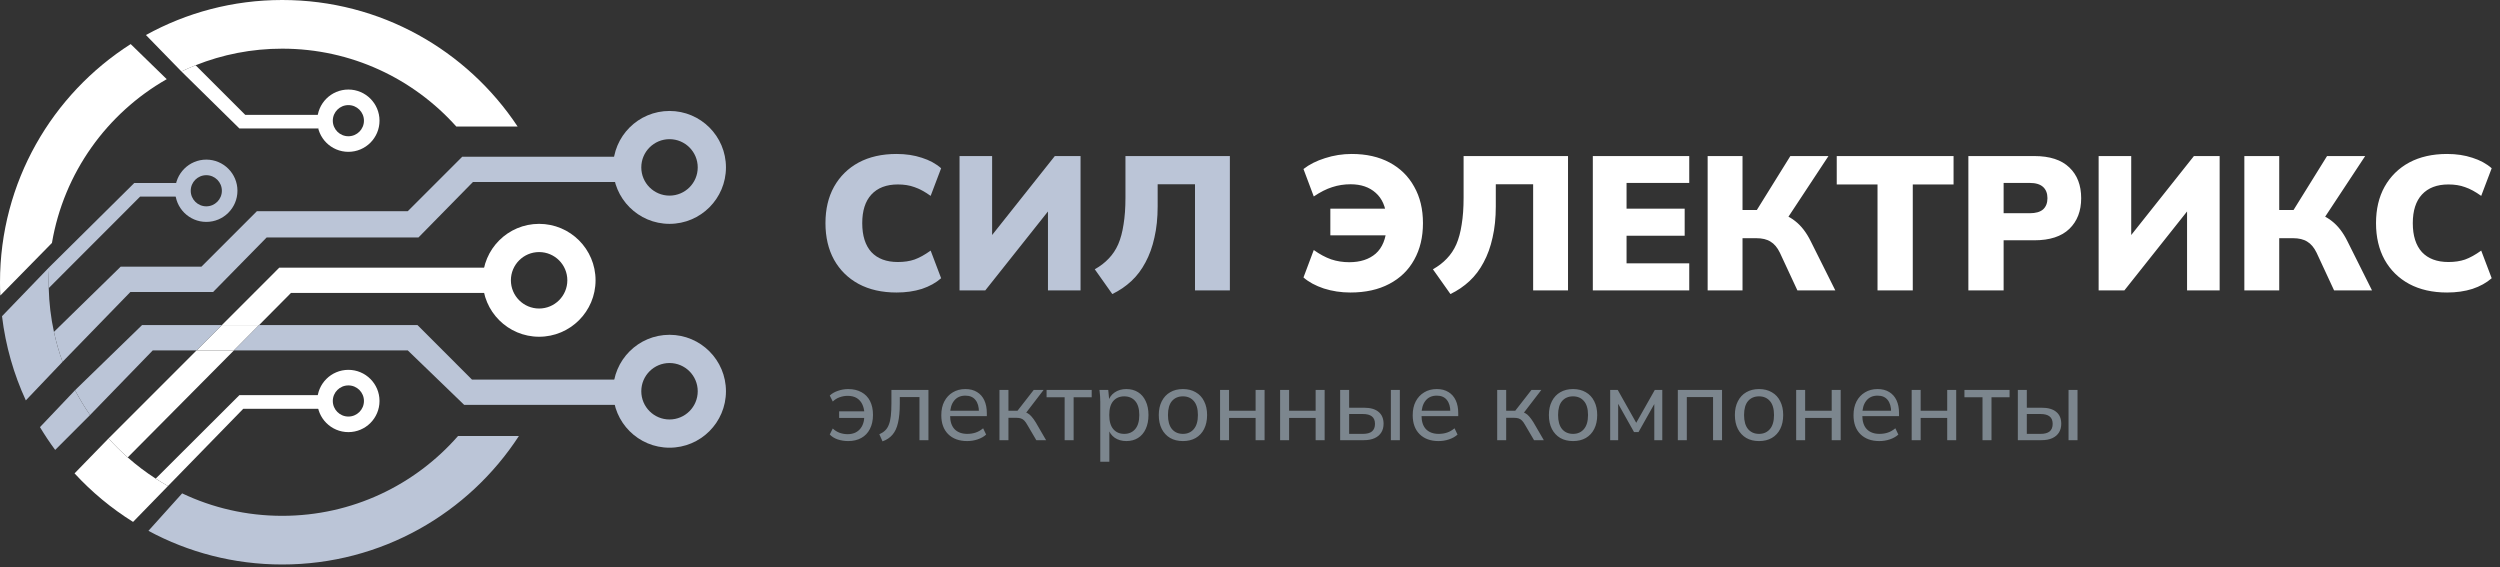
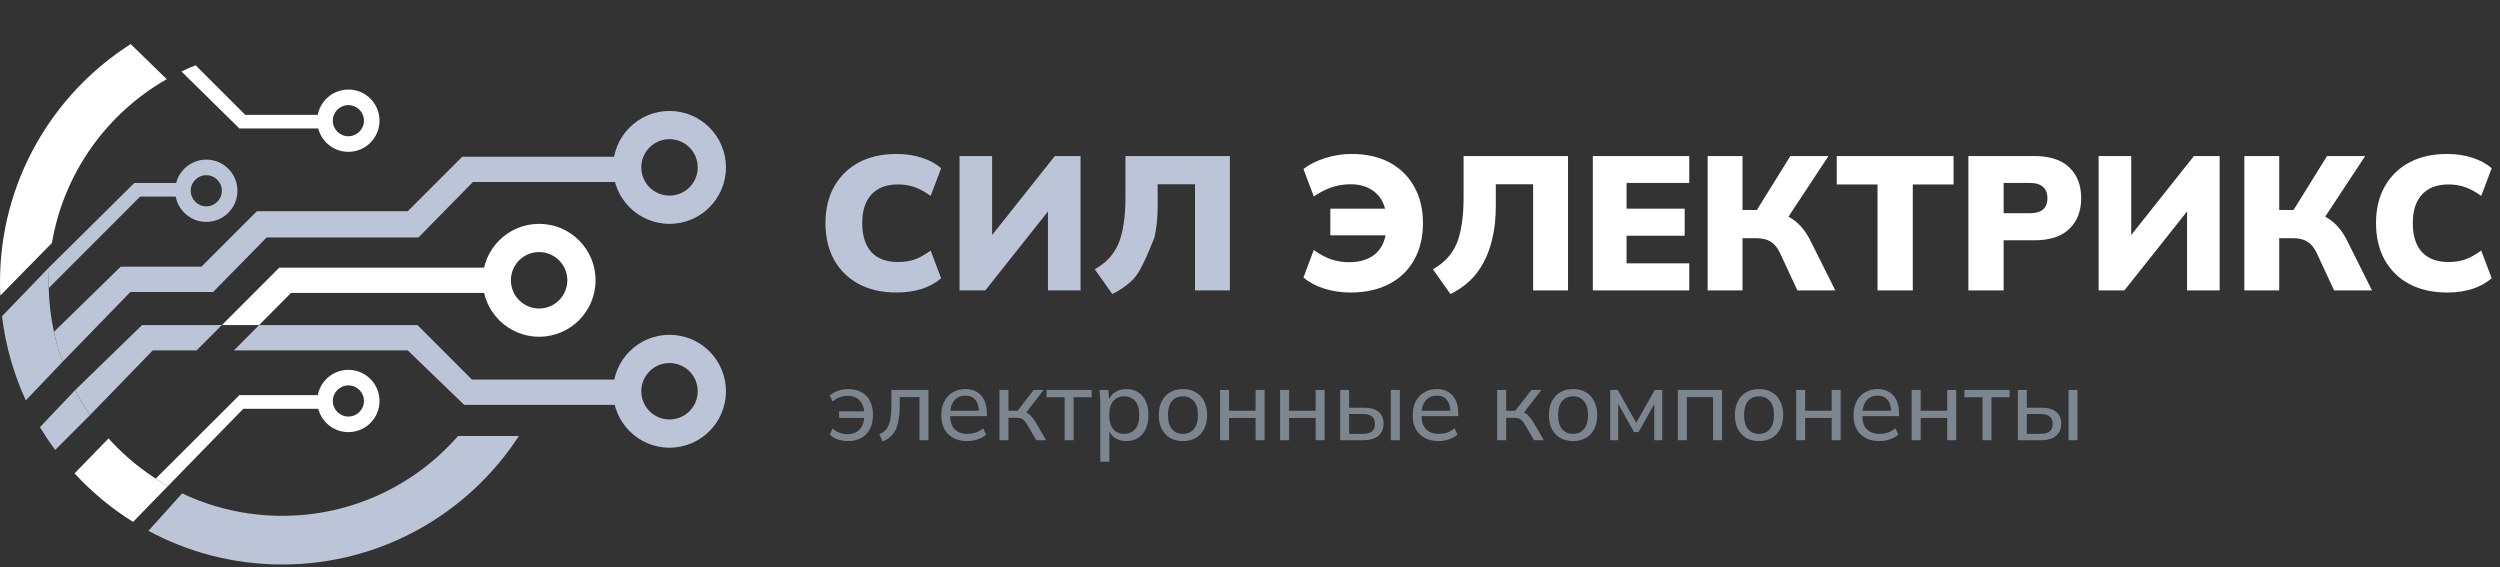
<svg xmlns="http://www.w3.org/2000/svg" width="238" height="54" viewBox="0 0 238 54" fill="none">
  <rect x="0" y="0" width="238" height="54" fill="#333333" stroke="none" />
  <path d="M15.872 7.537C10.192 10.775 6.077 16.445 4.945 23.129L0.029 28.135C0.01 27.716 0 27.294 0 26.87C0 17.339 4.961 8.967 12.442 4.197L15.872 7.537Z" fill="white" />
-   <path d="M13.893 3.335C17.739 1.21 22.161 0 26.866 0C36.225 0 44.467 4.786 49.277 12.045H43.439C39.367 7.496 33.451 4.633 26.866 4.633C23.953 4.633 21.171 5.193 18.621 6.212C18.164 6.395 17.714 6.592 17.273 6.804L13.893 3.335Z" fill="white" />
  <path d="M17.273 6.804L22.79 12.23H30.294V10.933H23.346L18.621 6.212C18.164 6.394 17.714 6.592 17.273 6.804Z" fill="white" />
-   <path d="M22.274 33.355H18.714L10.333 41.738C10.906 42.376 11.516 42.98 12.159 43.547L22.274 33.355Z" fill="white" />
  <path d="M14.823 45.565C15.205 45.812 15.595 46.047 15.992 46.27L23.16 38.915H30.387V37.618H22.79L14.823 45.565Z" fill="white" />
  <path d="M21.123 30.947H24.665L27.7 27.889H46.228V25.48H26.588L21.123 30.947Z" fill="white" />
-   <path d="M18.714 33.355H22.274L24.665 30.946H21.123L18.714 33.355Z" fill="white" />
  <path d="M12.668 49.685L15.992 46.27C15.595 46.047 15.205 45.812 14.823 45.565C13.884 44.959 12.994 44.284 12.159 43.547C11.516 42.98 10.906 42.376 10.333 41.738L7.097 45.065C8.734 46.843 10.607 48.4 12.668 49.685Z" fill="white" />
  <path d="M49.398 41.509C44.606 48.872 36.305 53.74 26.866 53.74C22.258 53.74 17.921 52.579 14.131 50.535L17.34 46.968C20.227 48.34 23.457 49.107 26.866 49.107C33.54 49.107 39.527 46.166 43.603 41.509H49.398Z" fill="#BBC5D7" />
  <path d="M7.144 37.148C7.572 37.967 8.05 38.757 8.573 39.513L5.253 42.833C4.737 42.135 4.253 41.411 3.805 40.663L7.144 37.148Z" fill="#BBC5D7" />
  <path fill-rule="evenodd" clip-rule="evenodd" d="M8.573 39.513C8.05 38.757 7.572 37.967 7.144 37.147L13.526 30.946H21.123L18.714 33.355H14.545L8.573 39.513ZM22.274 33.355H38.817L44.19 38.544H58.642V36.135H44.931L39.743 30.946H24.665L22.274 33.355Z" fill="#BBC5D7" />
  <path d="M2.459 38.116L5.955 34.444C5.621 33.521 5.346 32.57 5.135 31.595C4.843 30.247 4.674 28.853 4.639 27.425C4.634 27.241 4.632 27.055 4.632 26.869C4.632 26.392 4.647 25.918 4.677 25.447L0.192 30.102C0.532 32.932 1.311 35.626 2.459 38.116Z" fill="#BBC5D7" />
  <path d="M4.677 25.447C4.647 25.918 4.632 26.392 4.632 26.87C4.632 27.055 4.634 27.241 4.639 27.426L13.34 18.716H16.861V17.419H12.785L4.677 25.447Z" fill="#BBC5D7" />
  <path d="M5.135 31.595C5.346 32.57 5.621 33.522 5.955 34.444L12.414 27.796H20.289L25.384 22.608H39.836L45.024 17.326H58.55V14.918H44.005L38.817 20.106H24.457L19.177 25.387H11.488L5.135 31.595Z" fill="#BBC5D7" />
  <path fill-rule="evenodd" clip-rule="evenodd" d="M19.64 21.125C21.277 21.125 22.605 19.798 22.605 18.16C22.605 16.523 21.277 15.195 19.64 15.195C18.003 15.195 16.675 16.523 16.675 18.16C16.675 19.798 18.003 21.125 19.64 21.125ZM19.64 19.643C20.459 19.643 21.122 18.979 21.122 18.16C21.122 17.341 20.459 16.678 19.64 16.678C18.821 16.678 18.158 17.341 18.158 18.16C18.158 18.979 18.821 19.643 19.64 19.643Z" fill="#BBC5D7" />
  <path fill-rule="evenodd" clip-rule="evenodd" d="M33.166 14.454C34.803 14.454 36.13 13.126 36.13 11.489C36.13 9.851 34.803 8.524 33.166 8.524C31.528 8.524 30.201 9.851 30.201 11.489C30.201 13.126 31.528 14.454 33.166 14.454ZM33.166 12.971C33.984 12.971 34.648 12.308 34.648 11.489C34.648 10.67 33.984 10.006 33.166 10.006C32.347 10.006 31.683 10.67 31.683 11.489C31.683 12.308 32.347 12.971 33.166 12.971Z" fill="white" />
  <path fill-rule="evenodd" clip-rule="evenodd" d="M33.166 41.138C34.803 41.138 36.13 39.811 36.13 38.173C36.13 36.536 34.803 35.209 33.166 35.209C31.528 35.209 30.201 36.536 30.201 38.173C30.201 39.811 31.528 41.138 33.166 41.138ZM33.166 39.656C33.984 39.656 34.648 38.992 34.648 38.173C34.648 37.355 33.984 36.691 33.166 36.691C32.347 36.691 31.683 37.355 31.683 38.173C31.683 38.992 32.347 39.656 33.166 39.656Z" fill="white" />
  <path fill-rule="evenodd" clip-rule="evenodd" d="M51.323 32.058C54.291 32.058 56.697 29.652 56.697 26.684C56.697 23.716 54.291 21.311 51.323 21.311C48.356 21.311 45.95 23.716 45.95 26.684C45.95 29.652 48.356 32.058 51.323 32.058ZM51.323 29.371C52.807 29.371 54.01 28.168 54.01 26.684C54.01 25.2 52.807 23.997 51.323 23.997C49.84 23.997 48.637 25.2 48.637 26.684C48.637 28.168 49.84 29.371 51.323 29.371Z" fill="white" />
  <path fill-rule="evenodd" clip-rule="evenodd" d="M63.737 21.311C66.705 21.311 69.111 18.904 69.111 15.937C69.111 12.969 66.705 10.563 63.737 10.563C60.77 10.563 58.364 12.969 58.364 15.937C58.364 18.904 60.77 21.311 63.737 21.311ZM63.737 18.623C65.221 18.623 66.424 17.421 66.424 15.937C66.424 14.453 65.221 13.249 63.737 13.249C62.254 13.249 61.051 14.453 61.051 15.937C61.051 17.421 62.254 18.623 63.737 18.623Z" fill="#BBC5D7" />
  <path fill-rule="evenodd" clip-rule="evenodd" d="M63.737 42.621C66.705 42.621 69.111 40.215 69.111 37.247C69.111 34.279 66.705 31.873 63.737 31.873C60.77 31.873 58.364 34.279 58.364 37.247C58.364 40.215 60.77 42.621 63.737 42.621ZM63.737 39.934C65.221 39.934 66.424 38.731 66.424 37.247C66.424 35.763 65.221 34.56 63.737 34.56C62.254 34.56 61.051 35.763 61.051 37.247C61.051 38.731 62.254 39.934 63.737 39.934Z" fill="#BBC5D7" />
-   <path d="M85.351 27.847C83.96 27.847 82.757 27.575 81.741 27.031C80.737 26.487 79.957 25.718 79.4 24.727C78.856 23.735 78.584 22.574 78.584 21.243C78.584 19.912 78.856 18.757 79.4 17.777C79.957 16.786 80.737 16.017 81.741 15.473C82.757 14.929 83.96 14.657 85.351 14.657C86.234 14.657 87.038 14.778 87.764 15.02C88.489 15.249 89.1 15.582 89.596 16.017L88.598 18.648C88.042 18.249 87.528 17.971 87.056 17.814C86.597 17.644 86.07 17.56 85.478 17.56C84.389 17.56 83.549 17.88 82.956 18.521C82.376 19.15 82.085 20.058 82.085 21.243C82.085 22.441 82.376 23.36 82.956 24.001C83.549 24.63 84.389 24.944 85.478 24.944C86.07 24.944 86.597 24.866 87.056 24.709C87.528 24.539 88.042 24.255 88.598 23.856L89.596 26.487C89.1 26.922 88.489 27.261 87.764 27.503C87.038 27.733 86.234 27.847 85.351 27.847ZM91.348 27.648V14.856H94.45V22.967H93.978L100.419 14.856H102.868V27.648H99.766V19.538H100.237L93.797 27.648H91.348ZM105.891 27.993L104.222 25.634C104.742 25.344 105.183 25.005 105.546 24.618C105.921 24.231 106.224 23.777 106.453 23.257C106.683 22.725 106.852 22.096 106.961 21.37C107.082 20.644 107.143 19.797 107.143 18.83V14.856H117.084V27.648H113.764V17.542H110.209V19.646C110.209 20.747 110.106 21.739 109.9 22.622C109.707 23.505 109.422 24.291 109.048 24.981C108.685 25.67 108.237 26.263 107.705 26.759C107.173 27.255 106.568 27.666 105.891 27.993Z" fill="#BBC5D7" />
+   <path d="M85.351 27.847C83.96 27.847 82.757 27.575 81.741 27.031C80.737 26.487 79.957 25.718 79.4 24.727C78.856 23.735 78.584 22.574 78.584 21.243C78.584 19.912 78.856 18.757 79.4 17.777C79.957 16.786 80.737 16.017 81.741 15.473C82.757 14.929 83.96 14.657 85.351 14.657C86.234 14.657 87.038 14.778 87.764 15.02C88.489 15.249 89.1 15.582 89.596 16.017L88.598 18.648C88.042 18.249 87.528 17.971 87.056 17.814C86.597 17.644 86.07 17.56 85.478 17.56C84.389 17.56 83.549 17.88 82.956 18.521C82.376 19.15 82.085 20.058 82.085 21.243C82.085 22.441 82.376 23.36 82.956 24.001C83.549 24.63 84.389 24.944 85.478 24.944C86.07 24.944 86.597 24.866 87.056 24.709C87.528 24.539 88.042 24.255 88.598 23.856L89.596 26.487C89.1 26.922 88.489 27.261 87.764 27.503C87.038 27.733 86.234 27.847 85.351 27.847ZM91.348 27.648V14.856H94.45V22.967H93.978L100.419 14.856H102.868V27.648H99.766V19.538H100.237L93.797 27.648H91.348ZM105.891 27.993L104.222 25.634C104.742 25.344 105.183 25.005 105.546 24.618C105.921 24.231 106.224 23.777 106.453 23.257C106.683 22.725 106.852 22.096 106.961 21.37C107.082 20.644 107.143 19.797 107.143 18.83V14.856H117.084V27.648H113.764V17.542H110.209V19.646C110.209 20.747 110.106 21.739 109.9 22.622C108.685 25.67 108.237 26.263 107.705 26.759C107.173 27.255 106.568 27.666 105.891 27.993Z" fill="#BBC5D7" />
  <path d="M128.554 27.847C127.671 27.847 126.831 27.72 126.032 27.466C125.234 27.2 124.587 26.849 124.091 26.414L125.071 23.801C125.627 24.201 126.178 24.497 126.722 24.69C127.266 24.872 127.841 24.962 128.445 24.962C129.498 24.962 130.338 24.69 130.967 24.146C131.596 23.59 131.947 22.737 132.019 21.588L132.854 22.404H126.649V19.864H132.799L132.001 20.699C131.916 19.671 131.572 18.89 130.967 18.358C130.362 17.814 129.564 17.542 128.572 17.542C127.968 17.542 127.387 17.632 126.831 17.814C126.286 17.983 125.7 18.279 125.071 18.703L124.091 16.09C124.648 15.655 125.331 15.31 126.141 15.056C126.964 14.79 127.81 14.657 128.681 14.657C130.072 14.657 131.275 14.929 132.291 15.473C133.307 16.017 134.087 16.786 134.632 17.777C135.188 18.757 135.466 19.912 135.466 21.243C135.466 22.574 135.188 23.735 134.632 24.727C134.087 25.718 133.295 26.487 132.255 27.031C131.227 27.575 129.993 27.847 128.554 27.847ZM138.082 27.993L136.413 25.634C136.933 25.344 137.374 25.005 137.737 24.618C138.112 24.231 138.415 23.777 138.644 23.257C138.874 22.725 139.043 22.096 139.152 21.37C139.273 20.644 139.334 19.797 139.334 18.83V14.856H149.275V27.648H145.955V17.542H142.4V19.646C142.4 20.747 142.297 21.739 142.091 22.622C141.898 23.505 141.613 24.291 141.239 24.981C140.876 25.67 140.428 26.263 139.896 26.759C139.364 27.255 138.759 27.666 138.082 27.993ZM151.637 27.648V14.856H160.816V17.415H154.848V19.864H160.381V22.441H154.848V25.071H160.816V27.648H151.637ZM162.568 27.648V14.856H165.888V19.991H167.557L167.049 20.318L170.441 14.856H174.07L170.024 20.989L168.7 20.118C169.595 20.275 170.326 20.584 170.895 21.043C171.475 21.491 171.971 22.132 172.382 22.967L174.723 27.648H171.113L169.443 24.055C169.202 23.559 168.905 23.209 168.555 23.003C168.216 22.785 167.762 22.676 167.194 22.676H165.888V27.648H162.568ZM178.74 27.648V17.56H174.858V14.856H185.979V17.56H182.096V27.648H178.74ZM187.389 27.648V14.856H193.665C195.141 14.856 196.254 15.219 197.004 15.945C197.753 16.659 198.128 17.632 198.128 18.866C198.128 20.088 197.753 21.062 197.004 21.787C196.254 22.513 195.141 22.876 193.665 22.876H190.745V27.648H187.389ZM190.745 20.299H193.23C193.799 20.299 194.222 20.179 194.5 19.937C194.778 19.683 194.917 19.326 194.917 18.866C194.917 18.407 194.778 18.05 194.5 17.796C194.222 17.542 193.799 17.415 193.23 17.415H190.745V20.299ZM199.79 27.648V14.856H202.892V22.967H202.421L208.861 14.856H211.31V27.648H208.208V19.538H208.679L202.239 27.648H199.79ZM213.662 27.648V14.856H216.982V19.991H218.651L218.143 20.318L221.535 14.856H225.164L221.118 20.989L219.794 20.118C220.689 20.275 221.42 20.584 221.989 21.043C222.569 21.491 223.065 22.132 223.476 22.967L225.817 27.648H222.206L220.537 24.055C220.296 23.559 219.999 23.209 219.649 23.003C219.31 22.785 218.856 22.676 218.288 22.676H216.982V27.648H213.662ZM232.964 27.847C231.573 27.847 230.369 27.575 229.353 27.031C228.35 26.487 227.569 25.718 227.013 24.727C226.469 23.735 226.197 22.574 226.197 21.243C226.197 19.912 226.469 18.757 227.013 17.777C227.569 16.786 228.35 16.017 229.353 15.473C230.369 14.929 231.573 14.657 232.964 14.657C233.846 14.657 234.651 14.778 235.376 15.02C236.102 15.249 236.713 15.582 237.209 16.017L236.211 18.648C235.655 18.249 235.141 17.971 234.669 17.814C234.209 17.644 233.683 17.56 233.091 17.56C232.002 17.56 231.162 17.88 230.569 18.521C229.988 19.15 229.698 20.058 229.698 21.243C229.698 22.441 229.988 23.36 230.569 24.001C231.162 24.63 232.002 24.944 233.091 24.944C233.683 24.944 234.209 24.866 234.669 24.709C235.141 24.539 235.655 24.255 236.211 23.856L237.209 26.487C236.713 26.922 236.102 27.261 235.376 27.503C234.651 27.733 233.846 27.847 232.964 27.847Z" fill="white" />
  <path d="M80.742 41.99C80.394 41.99 80.058 41.936 79.735 41.828C79.418 41.714 79.171 41.559 78.994 41.362L79.279 40.792C79.462 40.97 79.678 41.106 79.925 41.201C80.178 41.289 80.432 41.334 80.685 41.334C81.173 41.334 81.556 41.185 81.835 40.887C82.12 40.589 82.272 40.162 82.291 39.604L82.396 39.785H79.887V39.157H82.405L82.291 39.338C82.272 39.009 82.203 38.72 82.082 38.473C81.962 38.226 81.787 38.033 81.559 37.893C81.331 37.754 81.04 37.684 80.685 37.684C80.438 37.684 80.188 37.729 79.934 37.817C79.687 37.906 79.469 38.042 79.279 38.226L78.994 37.656C79.19 37.466 79.447 37.317 79.763 37.209C80.087 37.095 80.416 37.038 80.752 37.038C81.233 37.038 81.651 37.136 82.006 37.333C82.361 37.523 82.633 37.802 82.823 38.169C83.013 38.537 83.108 38.98 83.108 39.5C83.108 40.013 83.01 40.459 82.814 40.84C82.624 41.214 82.351 41.499 81.996 41.695C81.642 41.892 81.224 41.99 80.742 41.99ZM84.017 42.018L83.713 41.343C83.935 41.242 84.119 41.122 84.264 40.982C84.416 40.837 84.534 40.653 84.616 40.431C84.705 40.209 84.768 39.934 84.806 39.604C84.844 39.275 84.863 38.876 84.863 38.407V37.124H88.388V41.904H87.533V37.798H85.661V38.426C85.661 39.161 85.604 39.769 85.49 40.25C85.382 40.726 85.208 41.103 84.967 41.381C84.733 41.66 84.416 41.873 84.017 42.018ZM92.074 41.99C91.314 41.99 90.711 41.771 90.268 41.334C89.831 40.897 89.612 40.295 89.612 39.528C89.612 39.021 89.707 38.584 89.898 38.217C90.094 37.843 90.363 37.554 90.705 37.352C91.047 37.143 91.447 37.038 91.903 37.038C92.34 37.038 92.71 37.133 93.014 37.323C93.319 37.507 93.55 37.77 93.708 38.112C93.866 38.454 93.946 38.86 93.946 39.329V39.614H90.287V39.1H93.357L93.195 39.224C93.195 38.73 93.084 38.346 92.862 38.074C92.647 37.802 92.327 37.665 91.903 37.665C91.44 37.665 91.082 37.827 90.829 38.15C90.575 38.467 90.449 38.901 90.449 39.452V39.538C90.449 40.12 90.591 40.561 90.876 40.859C91.168 41.157 91.57 41.305 92.083 41.305C92.368 41.305 92.634 41.264 92.881 41.182C93.129 41.099 93.366 40.963 93.594 40.773L93.879 41.372C93.664 41.568 93.395 41.72 93.072 41.828C92.754 41.936 92.422 41.99 92.074 41.99ZM95.149 41.904V37.124H96.004V39.1H96.869L98.409 37.124H99.349L97.563 39.452L97.335 39.186C97.519 39.205 97.677 39.252 97.81 39.329C97.943 39.398 98.07 39.503 98.19 39.642C98.317 39.782 98.453 39.968 98.599 40.203L99.587 41.904H98.656L97.791 40.431C97.696 40.26 97.601 40.127 97.506 40.032C97.411 39.937 97.303 39.87 97.183 39.832C97.069 39.794 96.923 39.775 96.746 39.775H96.004V41.904H95.149ZM101.354 41.904V37.817H99.634V37.124H103.929V37.817H102.209V41.904H101.354ZM104.746 43.957V38.255C104.746 38.071 104.739 37.884 104.727 37.694C104.714 37.504 104.695 37.314 104.67 37.124H105.506L105.61 38.226H105.506C105.601 37.859 105.803 37.57 106.114 37.361C106.424 37.146 106.795 37.038 107.226 37.038C107.65 37.038 108.021 37.136 108.338 37.333C108.654 37.529 108.898 37.814 109.069 38.188C109.246 38.556 109.335 38.996 109.335 39.509C109.335 40.022 109.246 40.466 109.069 40.84C108.898 41.214 108.654 41.499 108.338 41.695C108.021 41.892 107.65 41.99 107.226 41.99C106.801 41.99 106.434 41.885 106.123 41.676C105.819 41.461 105.613 41.172 105.506 40.811H105.61V43.957H104.746ZM107.026 41.305C107.463 41.305 107.812 41.153 108.072 40.849C108.331 40.545 108.461 40.098 108.461 39.509C108.461 38.92 108.331 38.476 108.072 38.179C107.812 37.881 107.463 37.732 107.026 37.732C106.589 37.732 106.241 37.881 105.981 38.179C105.727 38.476 105.601 38.92 105.601 39.509C105.601 40.098 105.727 40.545 105.981 40.849C106.241 41.153 106.589 41.305 107.026 41.305ZM112.616 41.99C112.147 41.99 111.741 41.892 111.399 41.695C111.057 41.492 110.791 41.207 110.601 40.84C110.411 40.466 110.316 40.022 110.316 39.509C110.316 39.002 110.411 38.565 110.601 38.198C110.791 37.824 111.057 37.539 111.399 37.342C111.741 37.139 112.147 37.038 112.616 37.038C113.085 37.038 113.49 37.139 113.832 37.342C114.181 37.539 114.447 37.824 114.63 38.198C114.82 38.565 114.915 39.002 114.915 39.509C114.915 40.022 114.82 40.466 114.63 40.84C114.447 41.207 114.181 41.492 113.832 41.695C113.49 41.892 113.085 41.99 112.616 41.99ZM112.616 41.305C113.047 41.305 113.392 41.153 113.651 40.849C113.911 40.545 114.041 40.098 114.041 39.509C114.041 38.92 113.911 38.476 113.651 38.179C113.392 37.881 113.047 37.732 112.616 37.732C112.178 37.732 111.83 37.881 111.57 38.179C111.317 38.476 111.19 38.92 111.19 39.509C111.19 40.098 111.317 40.545 111.57 40.849C111.83 41.153 112.178 41.305 112.616 41.305ZM116.15 41.904V37.124H117.005V39.1H119.533V37.124H120.388V41.904H119.533V39.785H117.005V41.904H116.15ZM121.866 41.904V37.124H122.722V39.1H125.249V37.124H126.105V41.904H125.249V39.785H122.722V41.904H121.866ZM127.583 41.904V37.124H128.438V38.815H129.844C130.466 38.815 130.931 38.948 131.241 39.215C131.558 39.474 131.716 39.851 131.716 40.346C131.716 40.662 131.644 40.938 131.498 41.172C131.352 41.407 131.14 41.587 130.861 41.714C130.583 41.841 130.244 41.904 129.844 41.904H127.583ZM128.438 41.305H129.749C130.13 41.305 130.415 41.229 130.605 41.077C130.801 40.919 130.899 40.678 130.899 40.355C130.899 40.032 130.801 39.794 130.605 39.642C130.415 39.49 130.13 39.414 129.749 39.414H128.438V41.305ZM132.41 41.904V37.124H133.265V41.904H132.41ZM136.952 41.99C136.191 41.99 135.59 41.771 135.146 41.334C134.709 40.897 134.49 40.295 134.49 39.528C134.49 39.021 134.585 38.584 134.775 38.217C134.972 37.843 135.241 37.554 135.583 37.352C135.925 37.143 136.324 37.038 136.781 37.038C137.218 37.038 137.588 37.133 137.892 37.323C138.196 37.507 138.428 37.77 138.586 38.112C138.745 38.454 138.824 38.86 138.824 39.329V39.614H135.165V39.1H138.234L138.073 39.224C138.073 38.73 137.962 38.346 137.74 38.074C137.525 37.802 137.205 37.665 136.781 37.665C136.318 37.665 135.96 37.827 135.707 38.15C135.454 38.467 135.327 38.901 135.327 39.452V39.538C135.327 40.12 135.469 40.561 135.754 40.859C136.046 41.157 136.448 41.305 136.961 41.305C137.246 41.305 137.512 41.264 137.759 41.182C138.006 41.099 138.244 40.963 138.472 40.773L138.757 41.372C138.542 41.568 138.272 41.72 137.949 41.828C137.633 41.936 137.3 41.99 136.952 41.99ZM142.533 41.904V37.124H143.388V39.1H144.253L145.793 37.124H146.733L144.947 39.452L144.719 39.186C144.902 39.205 145.061 39.252 145.194 39.329C145.327 39.398 145.454 39.503 145.574 39.642C145.701 39.782 145.837 39.968 145.983 40.203L146.971 41.904H146.04L145.175 40.431C145.08 40.26 144.985 40.127 144.89 40.032C144.795 39.937 144.687 39.87 144.567 39.832C144.453 39.794 144.307 39.775 144.13 39.775H143.388V41.904H142.533ZM149.754 41.99C149.286 41.99 148.88 41.892 148.538 41.695C148.196 41.492 147.93 41.207 147.74 40.84C147.55 40.466 147.455 40.022 147.455 39.509C147.455 39.002 147.55 38.565 147.74 38.198C147.93 37.824 148.196 37.539 148.538 37.342C148.88 37.139 149.286 37.038 149.754 37.038C150.223 37.038 150.629 37.139 150.971 37.342C151.319 37.539 151.585 37.824 151.769 38.198C151.959 38.565 152.054 39.002 152.054 39.509C152.054 40.022 151.959 40.466 151.769 40.84C151.585 41.207 151.319 41.492 150.971 41.695C150.629 41.892 150.223 41.99 149.754 41.99ZM149.754 41.305C150.185 41.305 150.531 41.153 150.79 40.849C151.05 40.545 151.18 40.098 151.18 39.509C151.18 38.92 151.05 38.476 150.79 38.179C150.531 37.881 150.185 37.732 149.754 37.732C149.317 37.732 148.969 37.881 148.709 38.179C148.456 38.476 148.329 38.92 148.329 39.509C148.329 40.098 148.456 40.545 148.709 40.849C148.969 41.153 149.317 41.305 149.754 41.305ZM153.289 41.904V37.124H154.011L155.769 40.25L157.536 37.124H158.249V41.904H157.489V38.093H157.698L155.987 41.134H155.56L153.849 38.084H154.049V41.904H153.289ZM159.729 41.904V37.124H163.938V41.904H163.083V37.798H160.584V41.904H159.729ZM167.461 41.99C166.992 41.99 166.586 41.892 166.244 41.695C165.902 41.492 165.636 41.207 165.446 40.84C165.256 40.466 165.161 40.022 165.161 39.509C165.161 39.002 165.256 38.565 165.446 38.198C165.636 37.824 165.902 37.539 166.244 37.342C166.586 37.139 166.992 37.038 167.461 37.038C167.929 37.038 168.335 37.139 168.677 37.342C169.025 37.539 169.292 37.824 169.475 38.198C169.665 38.565 169.76 39.002 169.76 39.509C169.76 40.022 169.665 40.466 169.475 40.84C169.292 41.207 169.025 41.492 168.677 41.695C168.335 41.892 167.929 41.99 167.461 41.99ZM167.461 41.305C167.891 41.305 168.237 41.153 168.496 40.849C168.756 40.545 168.886 40.098 168.886 39.509C168.886 38.92 168.756 38.476 168.496 38.179C168.237 37.881 167.891 37.732 167.461 37.732C167.023 37.732 166.675 37.881 166.415 38.179C166.162 38.476 166.035 38.92 166.035 39.509C166.035 40.098 166.162 40.545 166.415 40.849C166.675 41.153 167.023 41.305 167.461 41.305ZM170.995 41.904V37.124H171.85V39.1H174.378V37.124H175.233V41.904H174.378V39.785H171.85V41.904H170.995ZM178.916 41.99C178.156 41.99 177.554 41.771 177.111 41.334C176.673 40.897 176.455 40.295 176.455 39.528C176.455 39.021 176.55 38.584 176.74 38.217C176.936 37.843 177.206 37.554 177.548 37.352C177.89 37.143 178.289 37.038 178.745 37.038C179.182 37.038 179.553 37.133 179.857 37.323C180.161 37.507 180.392 37.77 180.551 38.112C180.709 38.454 180.788 38.86 180.788 39.329V39.614H177.13V39.1H180.199L180.037 39.224C180.037 38.73 179.926 38.346 179.705 38.074C179.489 37.802 179.169 37.665 178.745 37.665C178.282 37.665 177.924 37.827 177.671 38.15C177.418 38.467 177.291 38.901 177.291 39.452V39.538C177.291 40.12 177.434 40.561 177.719 40.859C178.01 41.157 178.412 41.305 178.926 41.305C179.211 41.305 179.477 41.264 179.724 41.182C179.971 41.099 180.208 40.963 180.437 40.773L180.722 41.372C180.506 41.568 180.237 41.72 179.914 41.828C179.597 41.936 179.264 41.99 178.916 41.99ZM181.992 41.904V37.124H182.847V39.1H185.374V37.124H186.23V41.904H185.374V39.785H182.847V41.904H181.992ZM188.735 41.904V37.817H187.015V37.124H191.31V37.817H189.59V41.904H188.735ZM192.098 41.904V37.124H192.953V38.815H194.359C194.98 38.815 195.446 38.948 195.756 39.215C196.073 39.474 196.231 39.851 196.231 40.346C196.231 40.662 196.158 40.938 196.013 41.172C195.867 41.407 195.655 41.587 195.376 41.714C195.097 41.841 194.758 41.904 194.359 41.904H192.098ZM192.953 41.305H194.264C194.644 41.305 194.929 41.229 195.12 41.077C195.316 40.919 195.414 40.678 195.414 40.355C195.414 40.032 195.316 39.794 195.12 39.642C194.929 39.49 194.644 39.414 194.264 39.414H192.953V41.305ZM196.925 41.904V37.124H197.78V41.904H196.925Z" fill="#7C868E" />
</svg>